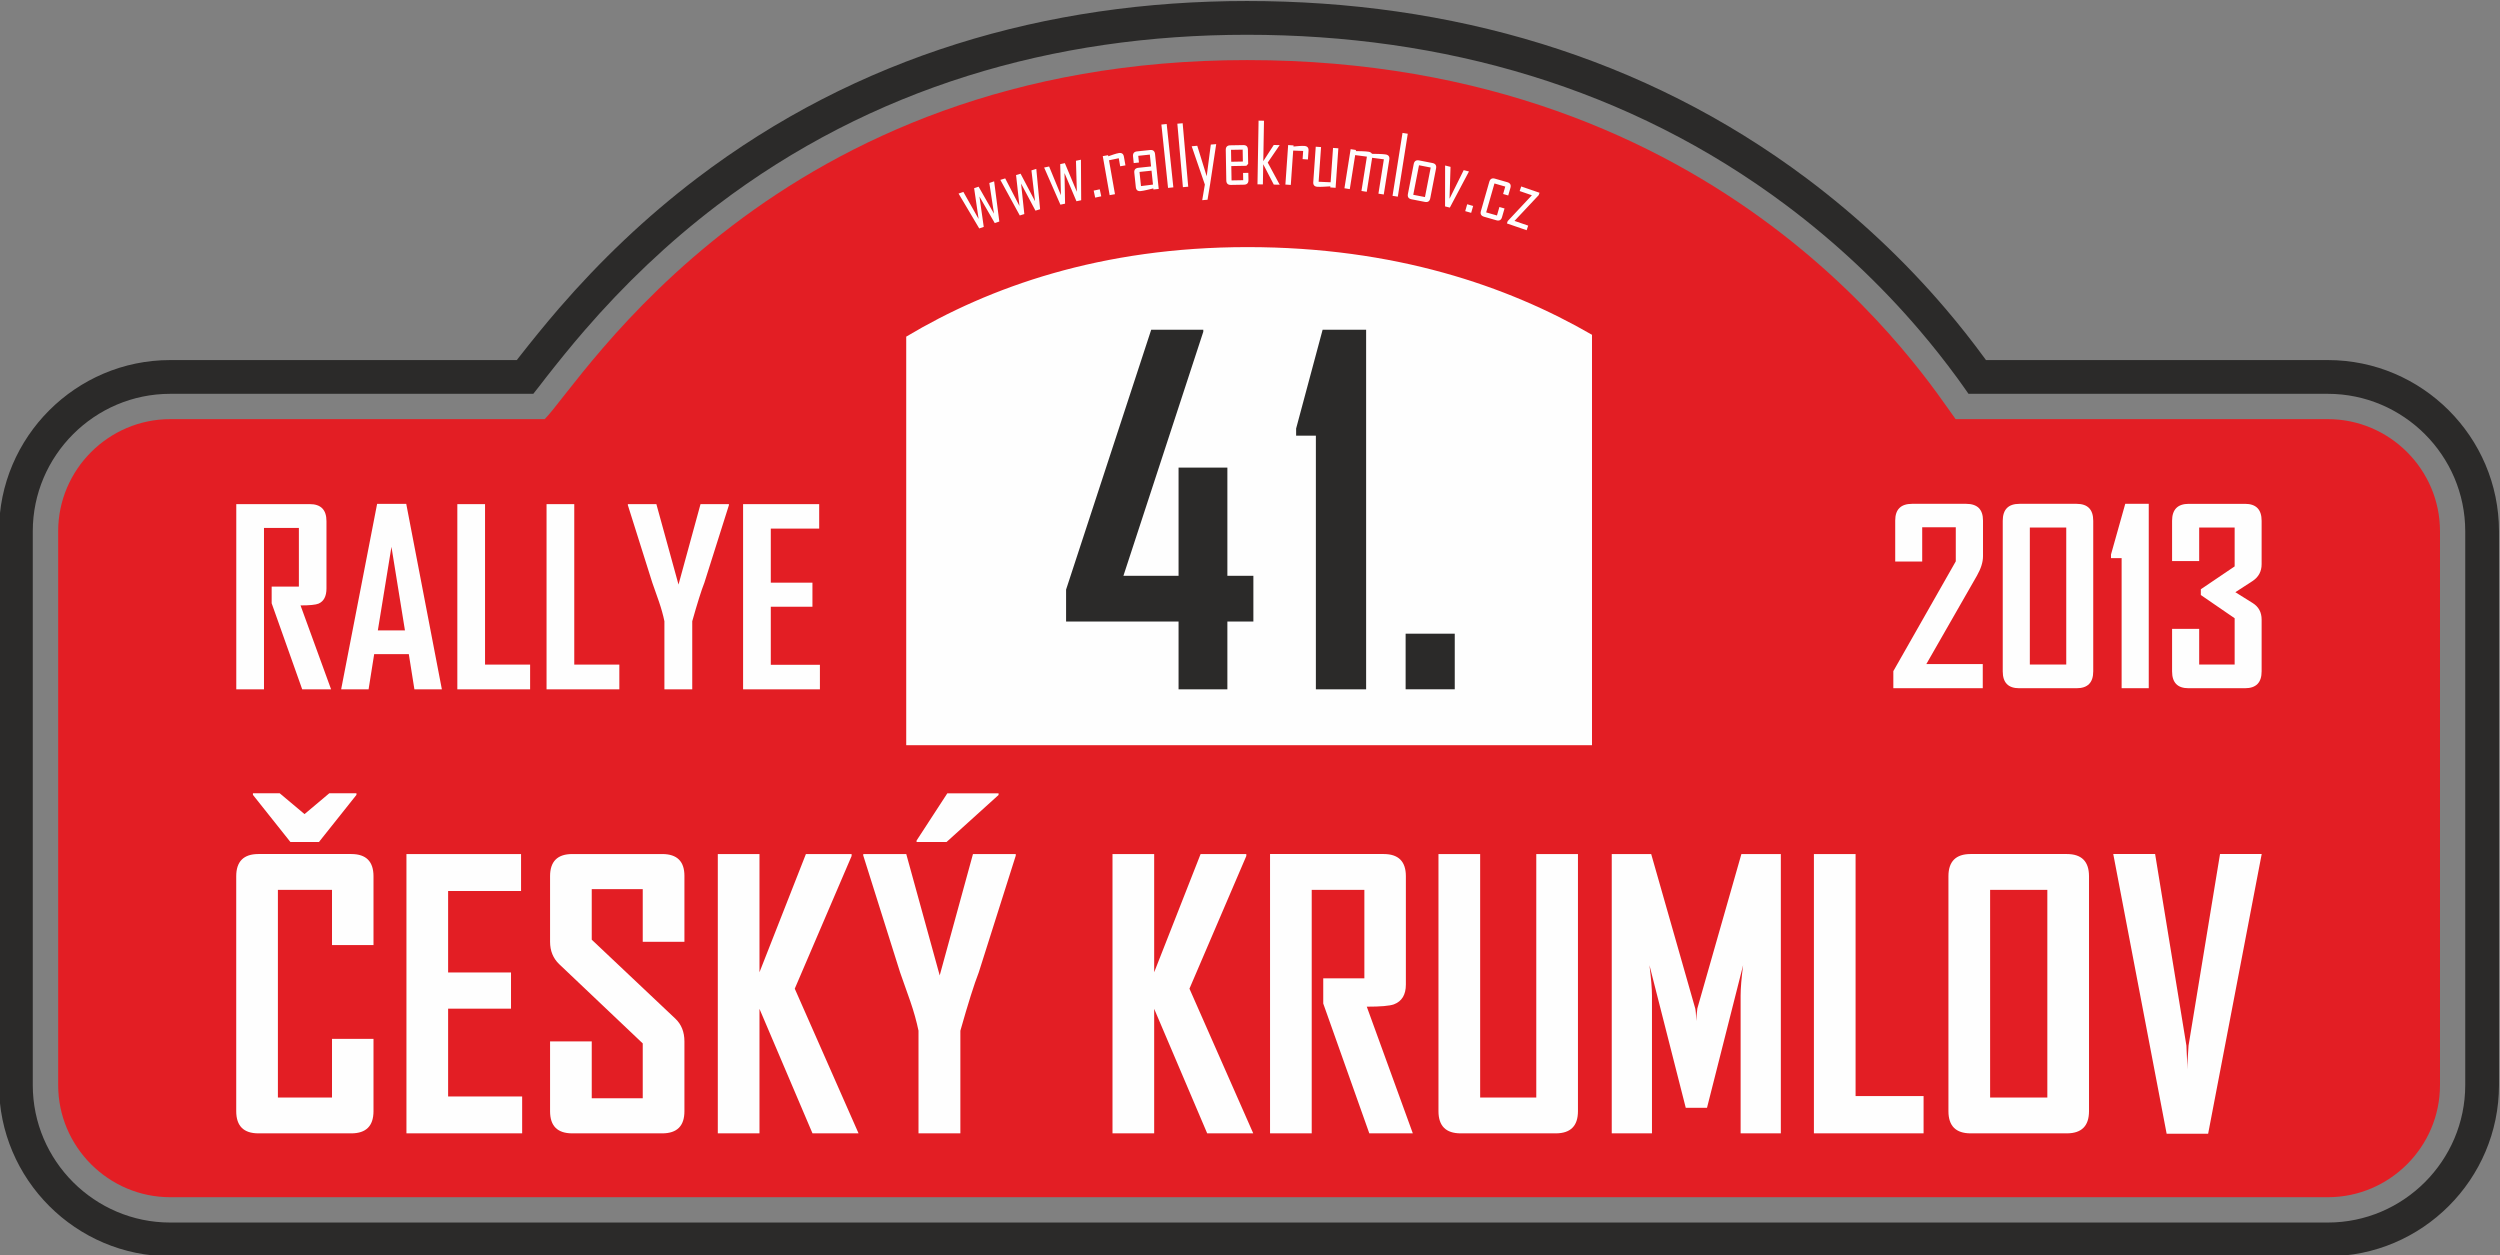
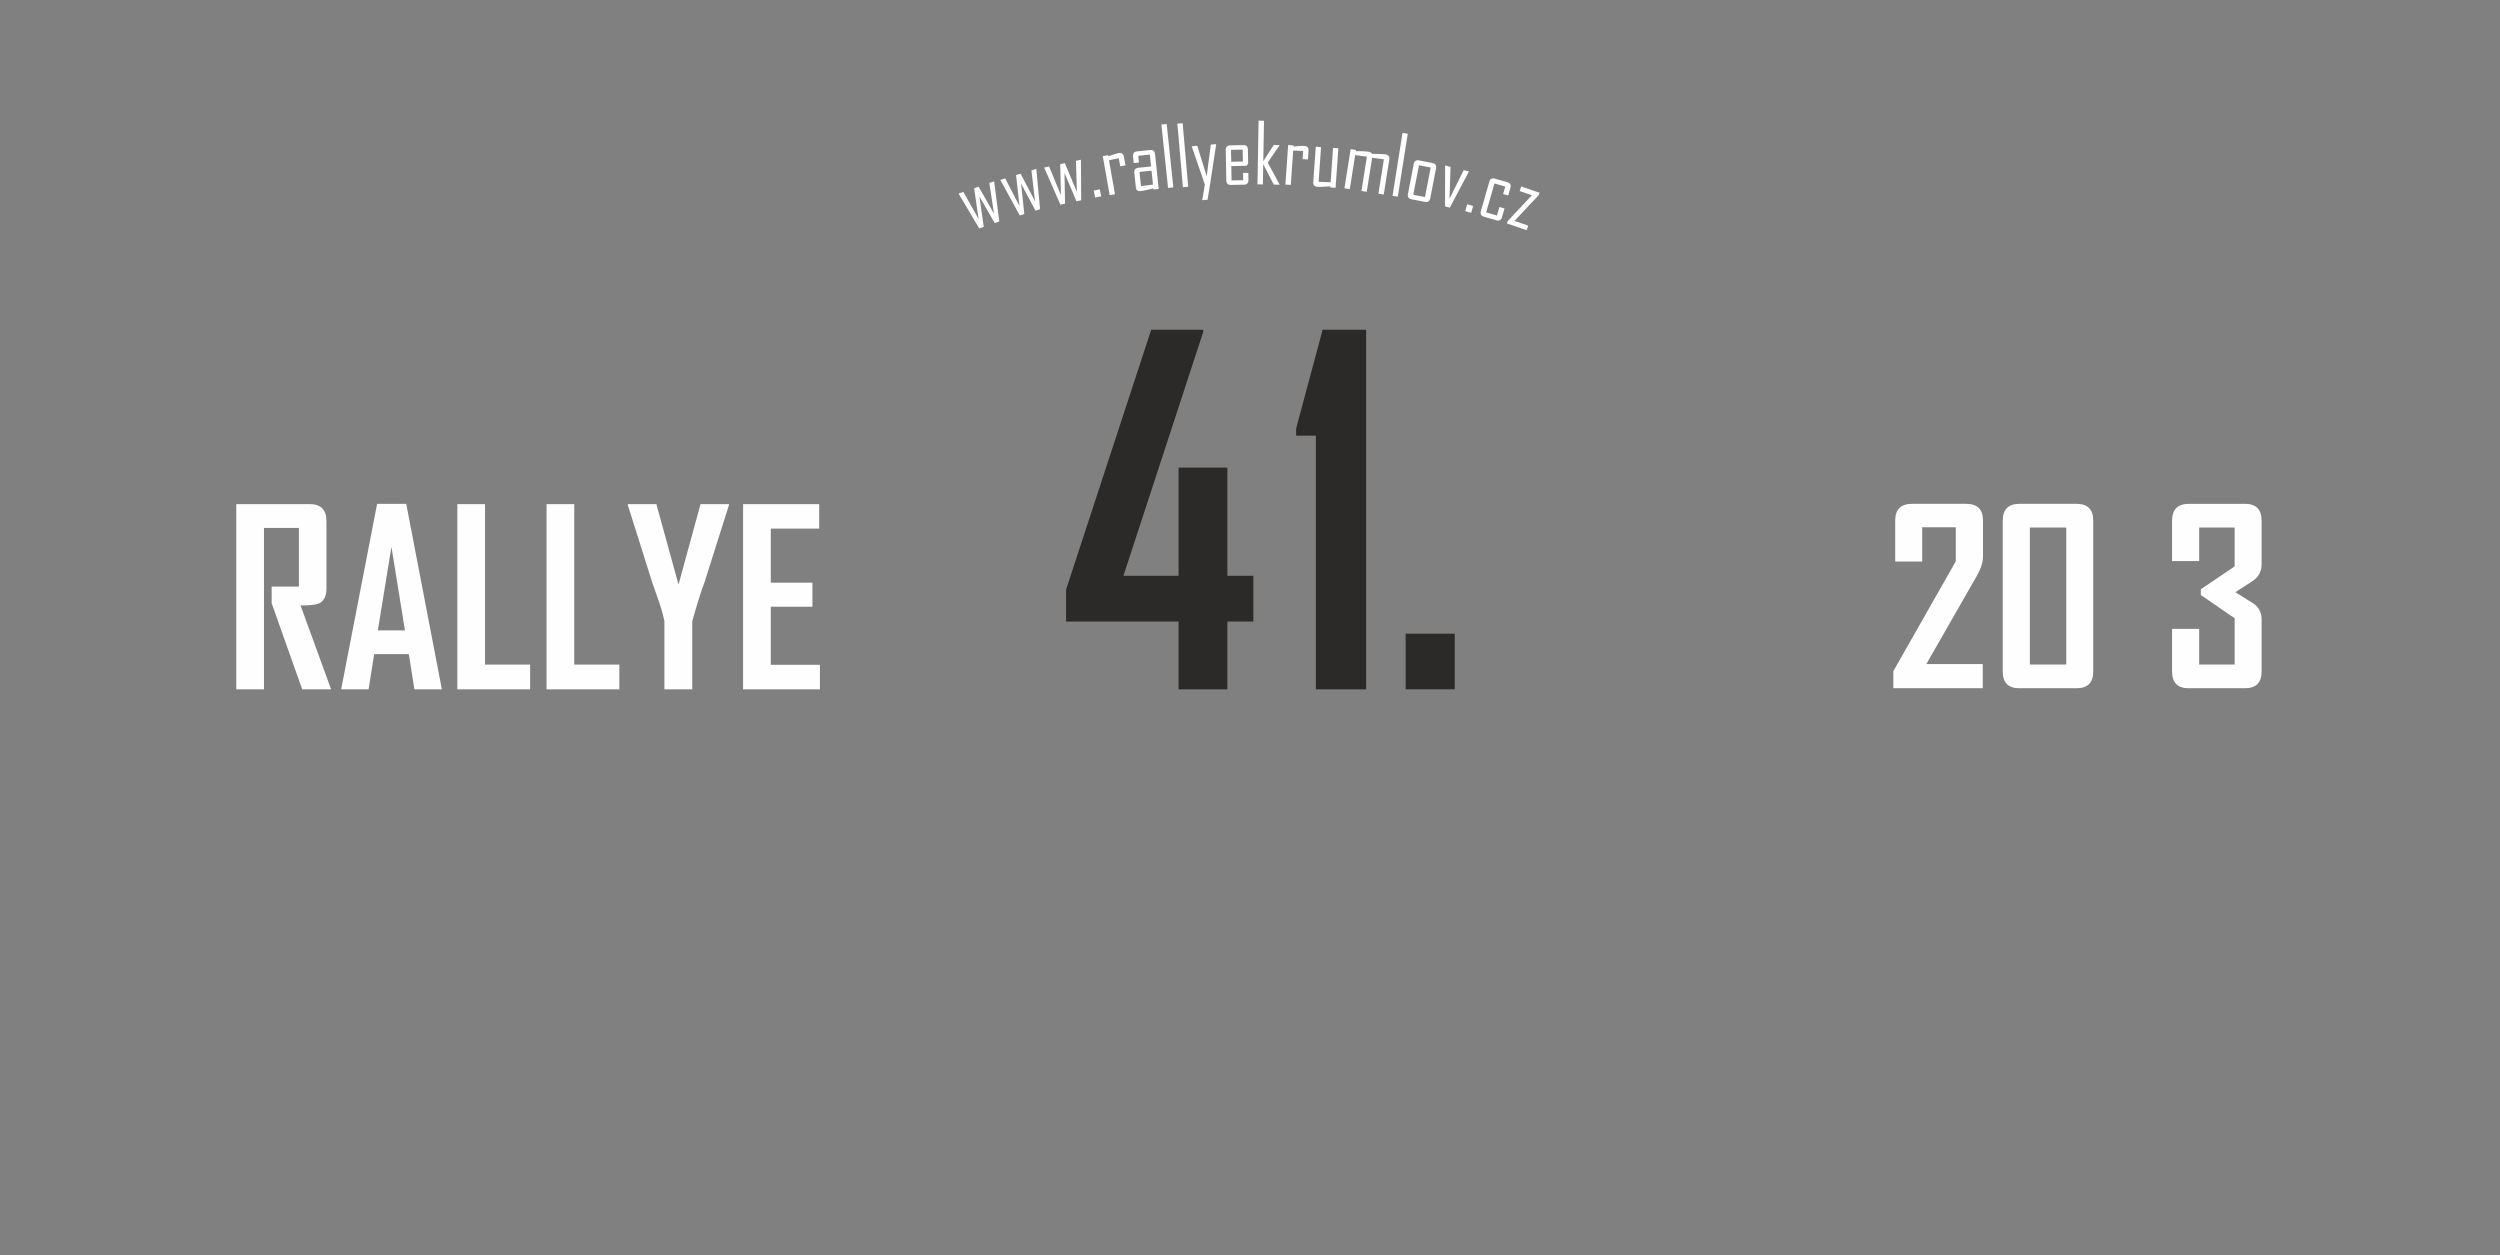
<svg xmlns="http://www.w3.org/2000/svg" width="200mm" height="100.42mm" clip-rule="evenodd" fill-rule="evenodd" image-rendering="optimizeQuality" shape-rendering="geometricPrecision" text-rendering="geometricPrecision" version="1.1" viewBox="0 0 2e4 10042" xml:space="preserve">
  <rect x="0" y="0" width="2e4" height="10042" fill="#808080" stroke="none" />
  <defs>
    <style type="text/css">  .fil2 {fill:#FEFEFE} .fil0 {fill:#2B2A29} .fil1 {fill:#E31E24} .fil3 {fill:#FEFEFE;fill-rule:nonzero} .fil4 {fill:#2B2A29;fill-rule:nonzero}  </style>
  </defs>
-   <path class="fil0" d="m15748 3150.6h2874.5c604.99 0 1099.4 494.35 1099.4 1099.3v4431c0 605.05-494.28 1099.4-1099.4 1099.4h-17261c-604.99 0-1099.3-494.35-1099.3-1099.4v-4431c0-604.85 494.49-1099.3 1099.3-1099.3h2904.9c35.78-43.56 71.08-91.75 102.46-131.68 99.42-126.51 200.07-251.23 305.35-372.91 319.5-369.63 671.87-706.07 1060.9-1002.1 1237.7-942.06 2691.8-1365.7 4240.5-1365.7 1565.8 0 3055.8 421.04 4315.3 1364.8 392.08 293.7 751.92 631.25 1069.5 1004.1 104.03 122.11 203.23 247.93 297.98 377.27 30.53 41.57 59.98 84.12 89.68 126.23zm139.62-270.05h2734.9c754.04 0 1369.4 615.35 1369.4 1369.3v4431c0 754.11-615.33 1369.4-1369.4 1369.4h-17261c-754.04 0-1369.4-615.27-1369.4-1369.4v-4431c0-753.91 615.4-1369.3 1369.4-1369.3h2773c7.31-9.58 14.7-19.09 22.14-28.53 101.82-129.64 205.52-257.86 313.28-382.67 331.34-383.18 698.41-733.42 1101.7-1040.4 1285.7-978.53 2797.8-1420.8 4404.1-1420.8 1623 0 3170.2 439.37 4477.2 1418.7 408.09 305.77 782.4 656.97 1113.1 1045.1 108.31 127.06 211.79 258.13 310.39 392.85 3.79 5.23 7.64 10.47 11.37 15.71z" />
-   <path class="fil1" d="m15645 3353.1c-221.1-298.25-1822.2-2872.4-5668.7-2872.4-3785.5 0-5322.6 2574.1-5618.7 2872.4h-2995.5c-493.02 0-896.77 403.75-896.77 896.77v4430.9c0 493.16 403.55 896.91 896.77 896.91h17261c493.3 0 896.85-403.61 896.85-896.91v-4430.9c0-493.24-403.75-896.77-896.85-896.77h-2978.3z" />
-   <path class="fil2" d="m12736 2678.3c-674.97-390.44-1579.7-701.45-2755.8-701.45-1172.1 0-2065.4 318.87-2730.4 716.29v3268.7h5486.2v-3283.5z" />
-   <path class="fil3" d="m2851.6 6359-299.83 376.8h-228.7l-299.62-376.8v-12.88h214.19l198.64 166.7 198.08-166.7h217.24v12.88zm15242 473.24-428.49 2237.5h-331.96l-427.05-2237.5h334.86l250.28 1532.2c1.93 43.78 4.82 107.49 8.56 191.33-0.9-43.79 1.99-107.56 8.61-191.33l251.78-1532.2h333.41zm-1714.9 1948v-1661.4h-457.78v1661.4h457.78zm333.36 109.62c-0.22 117.77-59.24 176.71-176.99 176.99h-770.6c-117.75-0.28-176.71-59.22-176.99-176.99v-1880.6c0.28-117.67 59.24-176.77 176.99-177.05h770.6c117.75 0.28 176.77 59.38 176.99 177.05v1880.6zm-1323.4 176.99h-877.39v-2234.6h333.42v1936.2h543.97v298.34zm-1142 0h-321.7v-1102.4c0-58.13 6.57-139 19.93-242.83l-288.81 1140.6h-170.09l-290.31-1140.6c13.28 105.69 20.05 186.64 20.05 242.83v1102.4h-321.77v-2234.6h315.49l352.25 1234.8c3.8 13.31 6.69 47.08 8.6 101.27 0-23.78 2.84-57.49 8.56-101.27l352.31-1234.8h315.49v2234.6zm-1623-176.99c-0.2 117.77-59.3 176.71-177.05 176.99h-761.84c-117.77-0.28-176.71-59.22-176.99-176.99v-2057.6h333.49v1948h448.97v-1948h333.42v2057.6zm-1321.1 176.99h-348.11l-368.51-1038.7v-201.46h329.01v-707.86h-421.2v1948h-333.41v-2234.6h909.67c117.88 0.28 176.96 59.38 176.96 177.05v867.12c0 81.36-31.91 134.25-95.76 158.38-34.26 12.41-106.59 18.61-216.97 18.61l368.32 1013.4zm-1276.6 0h-368.44l-424.15-996.2v996.2h-333.41v-2234.6h333.41v945.79l371.48-945.79h365.62v15.79l-454.83 1061.3 510.32 1157.5zm-2037.4-2707.2-416.08 376.18h-239.86v-11.38l245.78-377.68h410.16v12.88zm137.49 485.52-295.93 933.87c-36.2 92.3-85.29 247.91-147.2 466.81v821.01h-334.86v-821.01c-15.3-74.18-37.23-152.77-65.76-235.57-50.54-141.75-77.65-218.97-81.58-231.24l-294.32-933.87c-0.96-0.98-0.96-5.24 0-12.9h343.63l267.63 971.1 266.14-971.1h342.25v12.9zm-1257.6 2221.7h-368.51l-424.15-996.2v996.2h-333.36v-2234.6h333.36v945.79l371.48-945.79h365.6v15.79l-454.82 1061.3 510.4 1157.5zm-1393.1-176.99c0 117.77-58.96 176.71-176.98 176.99h-720.9c-117.97-0.28-176.97-59.22-176.97-176.99v-558.59h333.41v454.83h408.01v-438.77l-668.7-634.44c-48.52-46.73-72.72-106.3-72.72-178.7v-524.88c0-117.67 59-176.77 176.97-177.05h720.9c118.02 0.28 176.98 58.34 176.98 174.23v527.77h-333.43v-421.18h-408.01v404.36l668.76 631.6c48.41 45.79 72.68 106.32 72.68 181.54v559.28zm-1298.2 176.99h-925.66v-2234.6h916.9v295.44h-583.49v652.21h503.11v289.57h-503.11v701.93h592.25v295.44zm-1189.2-176.99c-0.27 117.77-59.29 176.71-176.98 176.99h-744.26c-117.77-0.28-176.77-59.22-176.98-176.99v-1880.6c0.21-117.67 59.21-176.77 176.98-177.05h744.26c117.69 0.28 176.71 59.38 176.98 177.05v551.3h-331.96v-441.74h-432.85v1661.4h432.85v-469.45h331.96v579.07z" />
  <path class="fil3" d="m6559.3 5514.4h-614.58v-1481.5h608.78v195.87h-387.12v432.63h333.14v192.21h-333.14v464.98h392.92v195.81zm-727.99-1473.1-195.81 619.06c-24.27 61.42-56.6 164.49-97.56 309.62v544.41h-222.7v-544.41c-9.98-49.15-24.52-101.13-43.29-156.09-33.57-94.04-51.63-145.13-53.92-153.53l-195.18-619.06c-0.62-0.63-0.62-3.25 0-8.41h228.08l177.12 643.67 176.09-643.67h227.17v8.41zm-876.64 1473.1h-582.24v-1481.5h221.66v1283.8h360.58v197.68zm-713.79 0h-582.24v-1481.5h221.66v1283.8h360.58v197.68zm-1001.3-471.39-107.96-668.21-108.88 668.21h216.84zm295.3 471.39h-219.73l-44.61-281.1h-277.23l-44.62 281.1h-218.75v-3.87l286.94-1479.6h233.04l284.96 1483.4zm-886.3 0h-231.04l-244.25-688.23v-133.48h217.71v-469.51h-279.16v1291.2h-221.66v-1481.5h588.1c88.89 0 133.43 45.56 133.43 136.38v538.66c0 62.32-21.31 102.72-63.31 121.13-22.96 9.38-70.8 14.28-144.15 14.28l244.33 671.05z" />
  <path class="fil3" d="m12213 1841.7-157.68-54.28 6.47-18.88 193.32-206.41-97.89-33.8 12.61-36.6 146.3 50.32-6.61 19.18-193.54 206.06 109.62 37.72-12.6 36.69zm-196.79-104.82c-6.68 23.59-21.71 32-45.14 25.39l-98.87-28.42c-23.3-6.68-31.72-21.79-24.96-45.43l67.07-233.86c6.77-23.51 21.87-31.99 45.17-25.29l98.93 28.32c23.45 6.7 31.66 21.93 24.9 45.44l-17.46 60.82-40.86-11.79 17.08-59.51-86.44-24.82-66.33 231.38 86.46 24.76 19.45-67.92 41.02 11.73-20.02 69.2zm-246.87-34.12-47.65-13.64 15.85-55.15 47.65 13.72-15.85 55.07zm-17.53-331.14-153.04 289.08-38.35-9.51 0.43-327.2 43.35 10.81-7.99 255.23 113.41-228.95 42.19 10.54zm-352.09 204.83 45.92-236.2-93.63-18.2-45.93 236.21 93.64 18.19zm42.27 9.6c-4.63 24.11-18.98 33.77-43.17 29.08l-106.73-20.82c-23.79-4.55-33.5-18.89-28.75-43.01l46.34-238.84c4.69-23.98 19.09-33.77 42.96-29.22l106.64 20.81c24.2 4.69 33.85 19.1 29.16 43.16l-46.45 238.84zm-259.52-12.82-42.19-6.63 79.77-503.36 42.12 6.68-79.7 503.31zm-112.32-17.24-42.74-6.76 43.58-274.75-93.84-12.21-43.16 272.12-42.33-6.68 43.51-274.66-93.77-12.28-43.1 272.13-42.8-6.77 49.64-312.95 42.75 6.77-1.31 8.75c17.02 0.49 34.2 0.84 51.22 1.17 20.81 0.69 37.86 2 51.09 4.15 13.03 2.07 22.06 7.58 27.08 16.47 18.41 0.55 36.69 0.82 54.88 1.1 23.86 0.62 41.73 2.07 53.73 3.92 23.64 3.74 33.63 17.24 29.92 40.69l-44.35 279.79zm-385.39-53.57-42.55-2.97 0.63-8.76c-17.52 1.1-34.81 2.21-52.05 3.11-21.11 1.23-38.34 1.37-51.98 0.41-23.38-1.58-34.34-14.21-32.68-37.58l19.78-282.95 42.54 2.97-19.38 277.36 95.97 4.14 19.23-274.82 42.55 2.97-22.06 316.12zm-221.45-226.57-42.55-2.95 4.48-65.29-79.76-3.03-19.17 274.88-43.23-3.03 22.06-316.12 43.23 3.03-0.62 8.81c14.48-1.23 29.02-2.48 43.72-3.85 17.51-1.3 32.05-1.58 43.42-0.82 23.87 1.65 35.02 14.27 33.3 37.92l-4.88 70.45zm-225.73 201.81-47.29-0.82-84.47-162.99-2.81 161.46-43.18-0.76 8.76-509.58 43.31 0.84-5.67 323.57 83.7-129.48 46.54 0.82v1.37l-94.59 138.31 95.7 177.26zm-294.68-185.33-1.66-95.35-93.14 1.66 1.66 95.35 93.14-1.66zm44.62 147.82c0.41 24.47-11.45 36.96-35.86 37.37l-104.24 1.86c-24.2 0.41-36.61-11.65-37.1-36.12l-4.2-243.37c-0.49-24.41 11.59-36.96 35.78-37.37l104.25-1.8c24.33-0.49 36.68 11.73 37.09 36.06l2 114.09-14.41 15.52-120.52 2.21 2.07 114.58 93.09-1.66-0.98-58.04 42-0.69 1.03 57.36zm-257.99-287.23-48.55 319.77-20.75 125-42.53 3.8 21.17-125.06-105.28-306.33 44.46-3.93 75.57 243.93 32.74-253.44 43.17-3.74zm-223.79 340.67-42.55 3.71-44.4-507.7 42.47-3.73 44.48 507.72zm-119 5.23-42.41 4.48-53.3-506.88 42.41-4.42 53.3 506.82zm-162.86-22.12-11.73-111.36-96.17 10.07 11.86 113.35 96.04-12.06zm45.91 34.81-42.47 4.41-0.96-8.69c-16.75 4.14-33.65 8.28-50.46 12.13-20.83 4.91-37.72 7.94-50.4 9.33-23.59 2.48-36.55-8.02-38.95-31.31l-12.08-115c-2.54-24.21 8.35-37.5 32.76-40.06l101.35-10.61-9.93-94.87-92.68 9.72 5.67 53.64-41.78 4.48-5.59-53.24c-2.54-24.25 8.21-37.77 32.4-40.32l103.7-10.96c24.14-2.48 37.58 8.48 40.12 32.81l29.3 278.54zm-266.26-188.5-42.06 7.31-11.37-64.45-78.12 16.39 47.84 271.38-42.66 7.51-55.02-312.11 42.67-7.53 1.52 8.84c13.72-4.75 27.58-9.52 41.51-14.35 16.61-5.51 30.61-9.38 41.85-11.37 23.57-4.14 37.44 5.37 41.56 28.69l12.28 69.69zm-193.6 247.58-48.53 10.36-11.94-56.13 48.55-10.28 11.92 56.05zm-162.5-292.88 2.01 324.26-37.86 8.06-95.56-225.73 4.49 245.11-37.31 7.86-130.1-296.94 39.79-8.49 94.51 229.72-5.59-248.61 36.96-7.86 96.06 229.38-7.17-248.28 39.77-8.48zm-357.06 73.44 30.27 322.73-37.04 11.31-114.93-216.42 25.86 243.72-36.39 11.16-155.49-284.61 38.89-11.84 114.17 220.55-27.22-247.09 36.11-11.1 115.62 220.13-28.74-246.61 38.89-11.93zm-337.28 99.48 41.43 321.57-36.55 12.6-122.36-212.34 34.32 242.7-36.06 12.41-165.32-278.97 38.46-13.23 121.84 216.41-35.86-246 35.78-12.33 123.28 215.99-37.45-245.5 38.49-13.31z" />
  <polygon class="fil4" points="10027 4972.1 9819 4972.1 9819 5514.4 9428.5 5514.4 9428.5 4972.1 8528.7 4972.1 8528.7 4716.6 9209.7 2637.8 9626.3 2637.8 9626.3 2654.2 8987.4 4606.3 9428.5 4606.3 9428.5 3740.6 9819 3740.6 9819 4606.3 10027 4606.3" />
  <polygon class="fil4" points="10929 5514.4 10527 5514.4 10527 3485.1 10369 3485.1 10369 3428.1 10581 2637.7 10929 2637.7" />
  <polygon class="fil4" points="11638 5514.3 11245 5514.3 11245 5069.5 11638 5069.5" />
  <path class="fil3" d="m15864 4450.1c0 46.53-15.99 98.03-48.06 154.57l-405.31 707.92h451.51v193.27h-715.45v-136.73l499.59-878.5v-272.4h-268.68v274.28h-215.88v-328.06c0-89.22 44.95-133.81 134.87-133.81h432.61c89.92 0 134.8 44.59 134.8 133.81v285.65z" />
  <path class="fil3" d="m16530 4220.1h-291.3v1096.2h291.3v-1096.2zm215.88 1150.9c0 89.9-44.35 134.79-132.94 134.79h-459.99c-87.3 0-131-44.89-131-134.79v-1204.6c0-90.52 44.67-135.74 133.81-135.74h457.18c88.59 0 132.94 45.22 132.94 135.74v1204.6z" />
-   <polygon class="fil3" points="17190 5505.8 16973 5505.8 16973 4465.1 16888 4465.1 16888 4435.9 17002 4030.6 17190 4030.6" />
  <path class="fil3" d="m18093 5371c0 89.9-44.32 134.79-132.91 134.79h-452.42c-87.35 0-131.07-44.89-131.07-134.79v-340.31h216.83v285.62h283.71v-370.42l-270.54-185.69v-46.18l270.54-182.91v-311.01h-283.71v268.61h-216.83v-322.39c0-90.45 44.67-135.69 133.89-135.69h449.6c88.59 0 132.91 45.24 132.91 135.69v346.93c0 58.4-24.47 103.62-73.48 135.67l-136.73 88.61 138.59 86.74c47.7 29.57 71.62 73.89 71.62 132.91v413.82z" />
</svg>